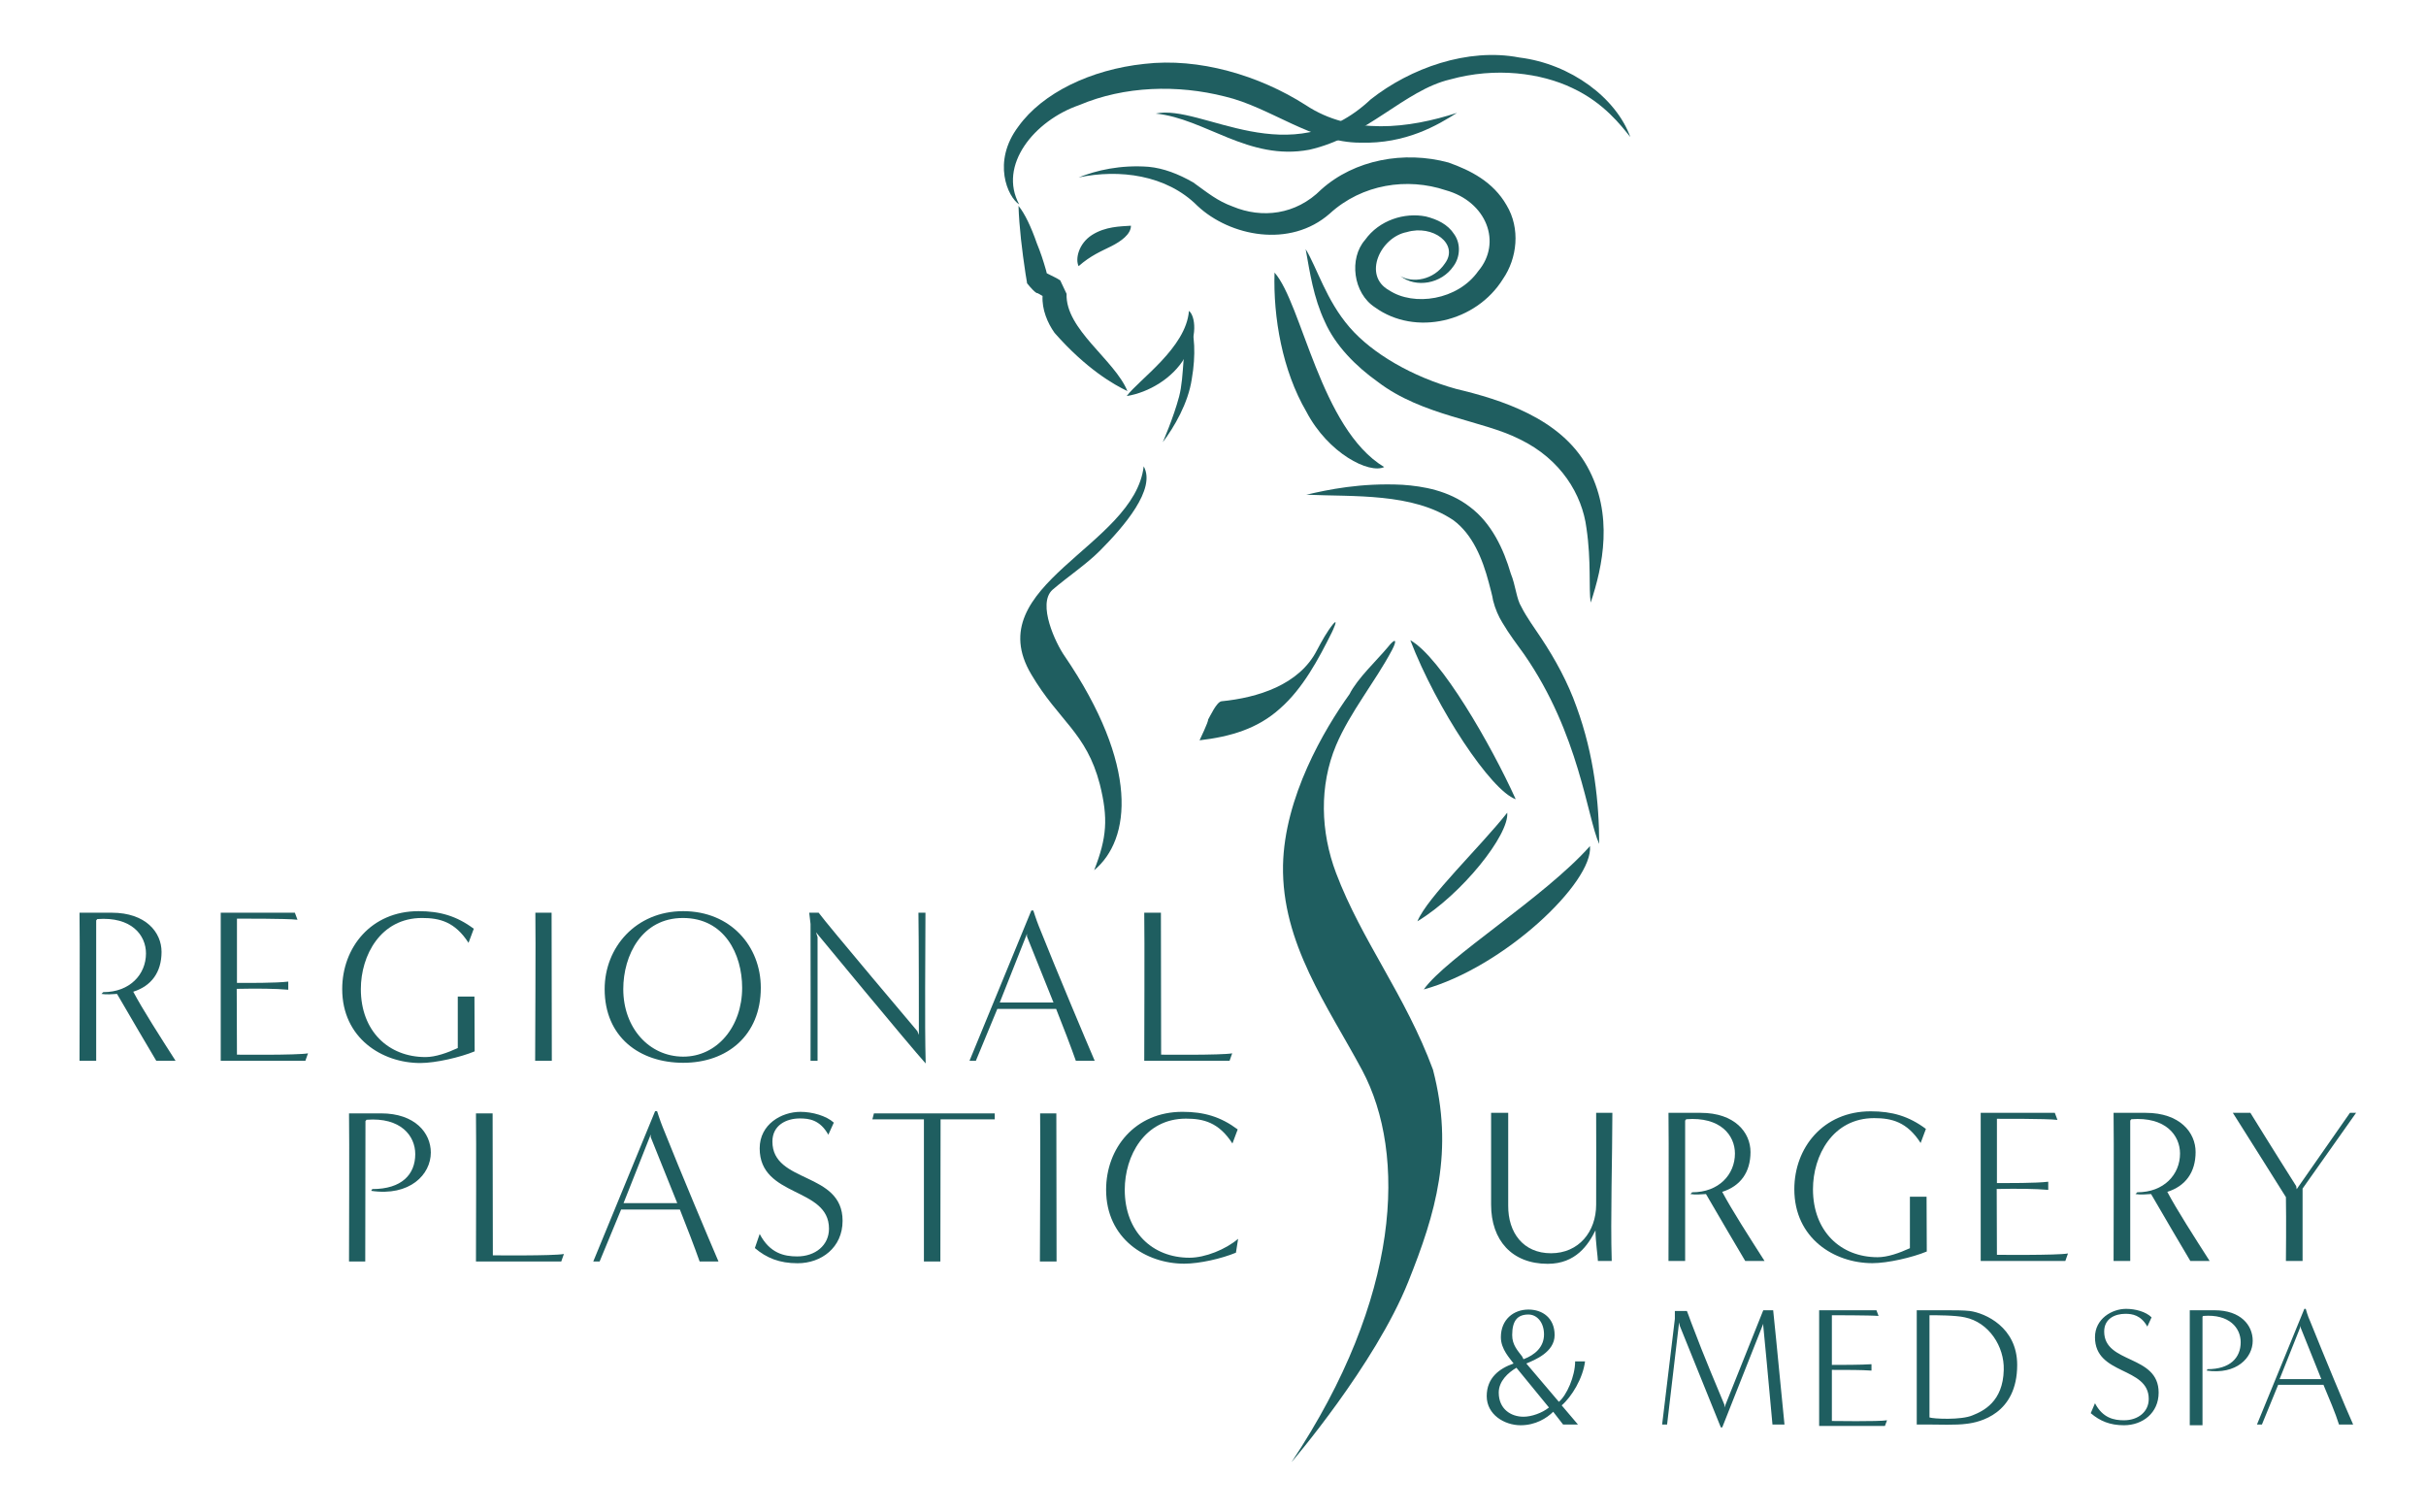
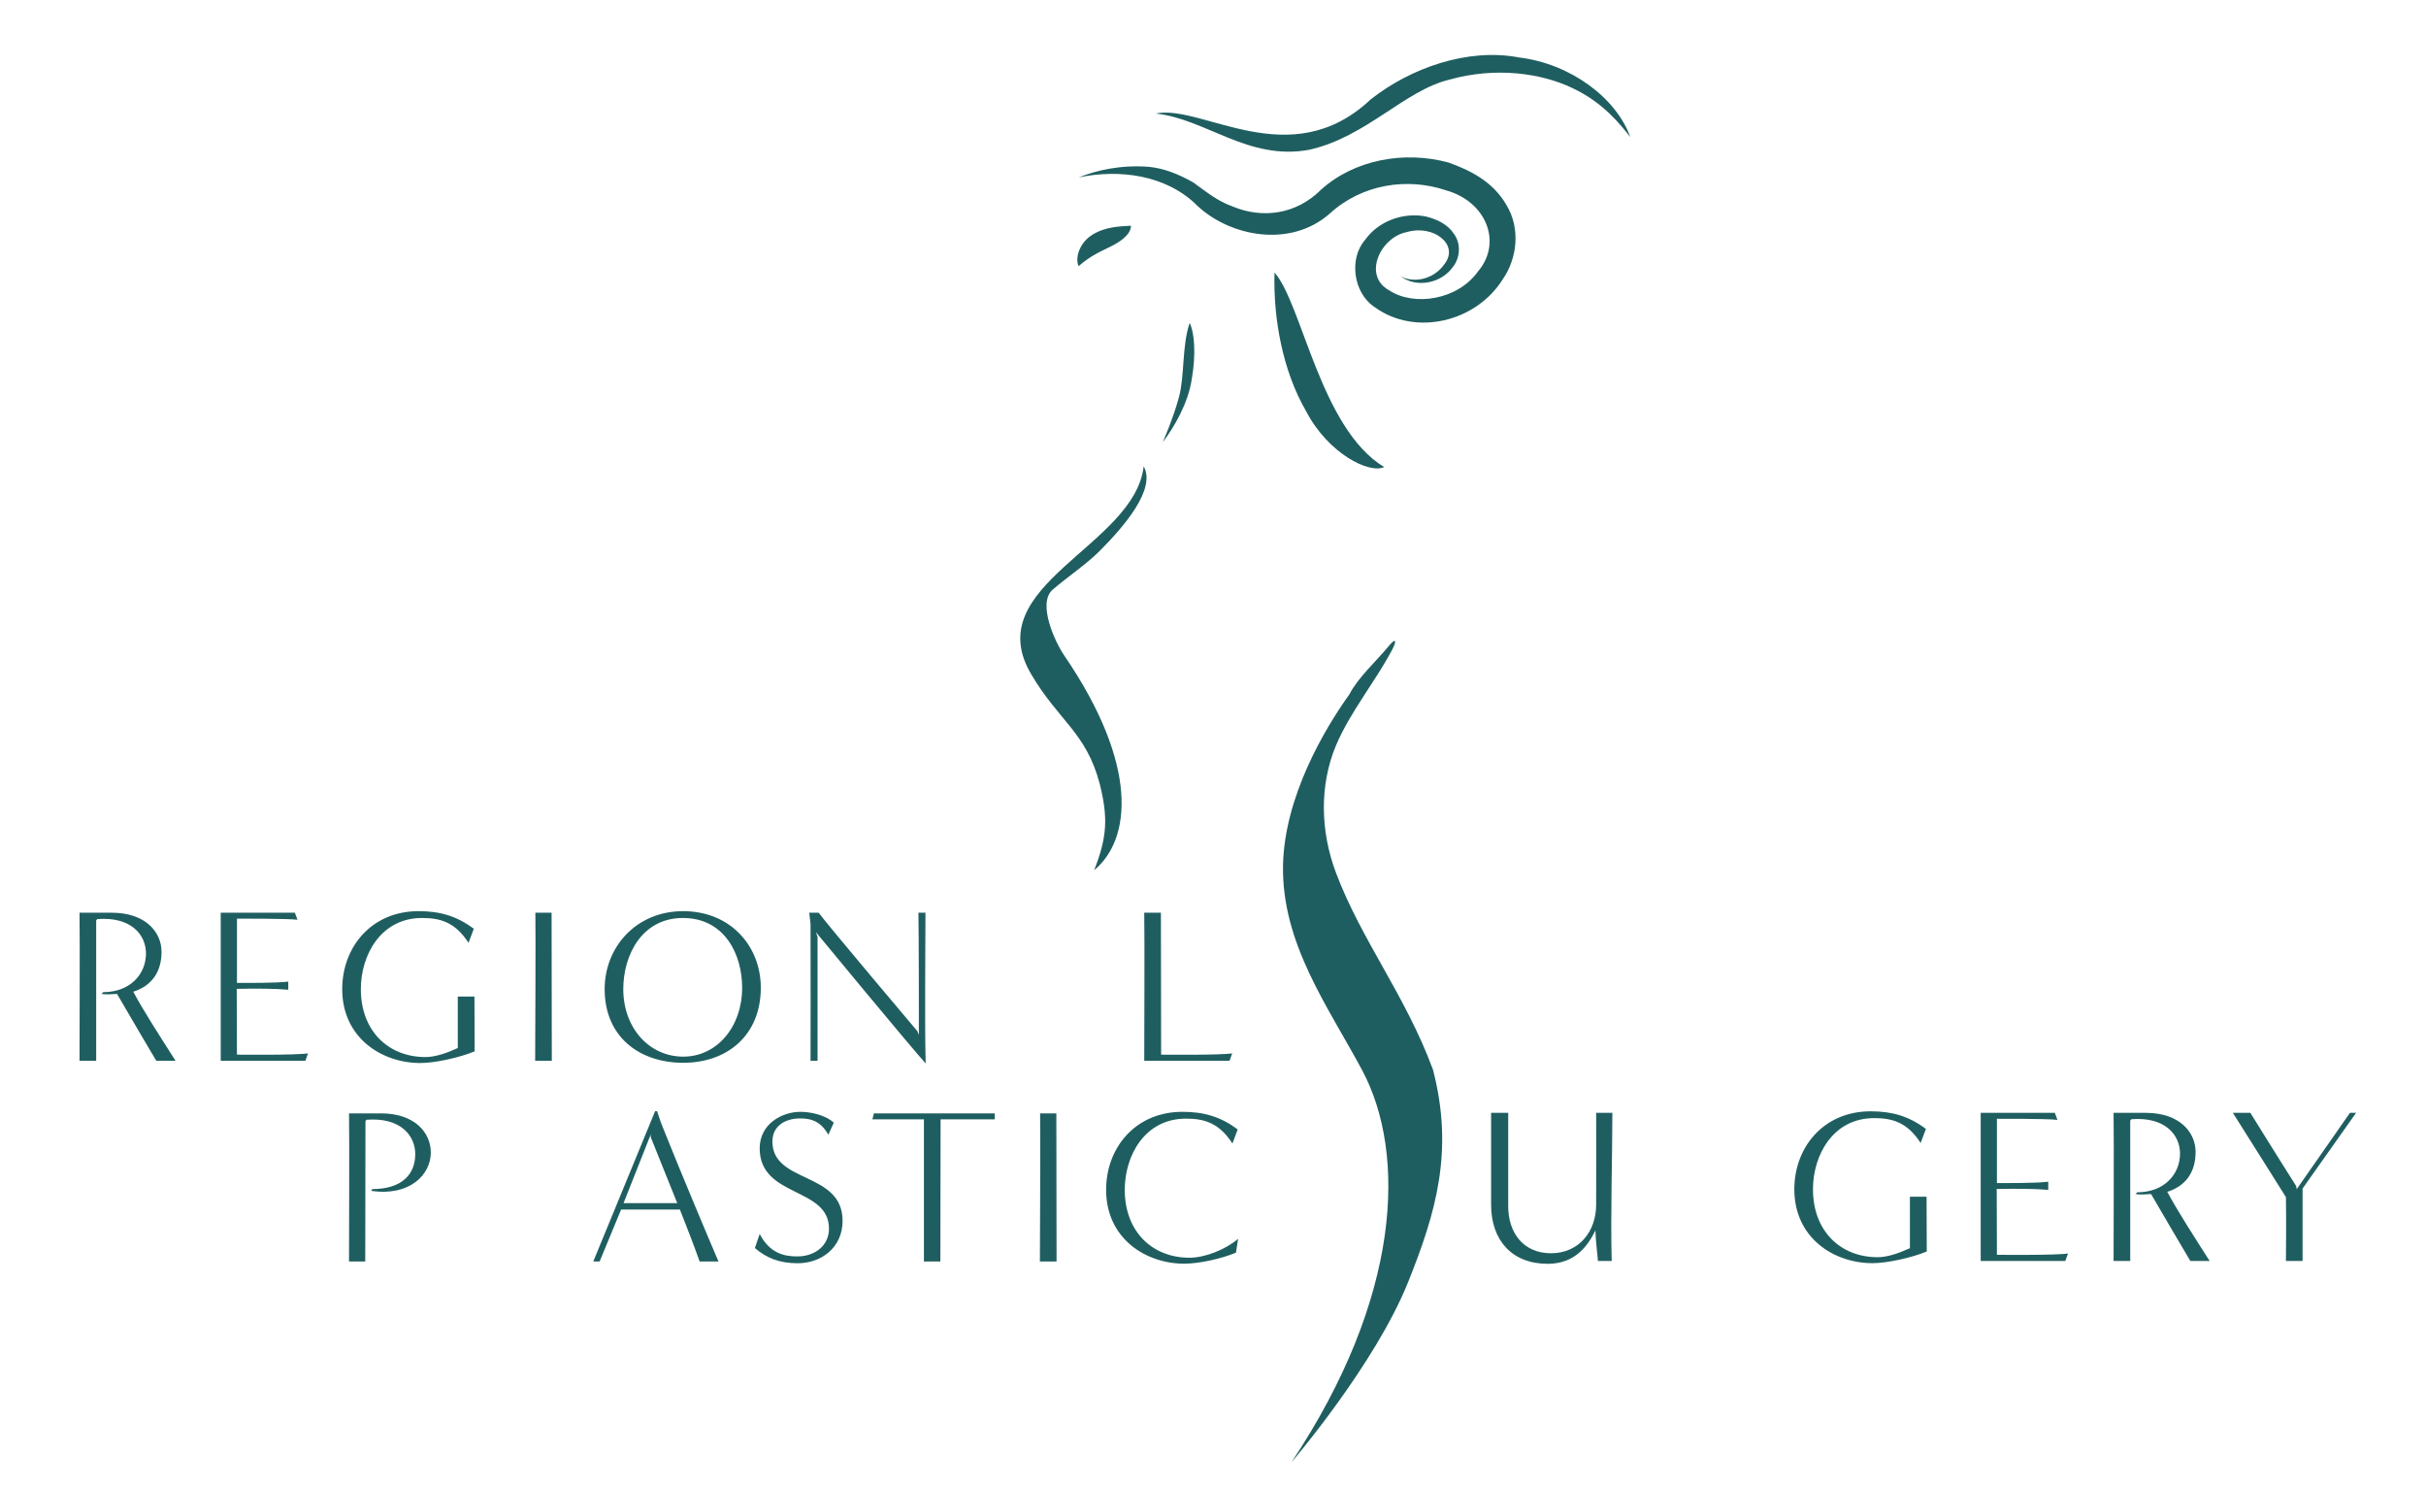
<svg xmlns="http://www.w3.org/2000/svg" width="268" height="167" viewBox="0 0 268 167" fill="none">
  <path d="M142.673 161.512C142.673 161.512 151.893 150.77 155.565 141.597C158.612 133.992 160.644 127.171 158.3 118.154C155.252 109.922 150.408 103.885 147.595 96.437C145.876 91.889 145.72 86.793 147.595 82.324C149.158 78.639 151.893 75.346 153.768 71.818C154.393 70.642 154.159 70.407 153.299 71.504C152.127 72.915 149.939 74.954 149.08 76.679C146.267 80.599 141.892 88.047 141.735 95.574C141.579 104.199 146.658 111.098 150.486 118.233C155.409 127.485 154.784 143.322 142.673 161.512Z" fill="#1f5e60" />
-   <path d="M117.826 32.459L117.123 30.97L116.732 30.734L115.951 30.342L115.638 30.185L115.56 29.872C115.248 28.774 114.935 27.833 114.545 26.892C113.92 25.089 113.216 23.599 112.513 22.737C112.591 25.089 112.904 27.677 113.294 30.264L113.451 31.205V31.283C114.466 32.538 114.623 32.381 114.623 32.381L115.17 32.694C115.092 34.184 115.717 35.674 116.498 36.771C120.014 40.77 123.061 42.495 124.546 43.2C123.139 39.751 117.67 36.379 117.826 32.459ZM160.956 12.466C155.643 14.191 149.314 14.975 144.236 11.604C139.079 8.311 132.437 6.351 126.421 7.056C120.483 7.684 115.17 10.271 112.513 13.956C109.544 17.876 111.341 21.796 112.591 22.58C110.247 18.268 114.232 13.329 119.233 11.604C124.233 9.487 130.093 9.33 135.328 10.663C140.329 11.839 144.939 15.759 150.252 15.759C155.331 15.916 158.847 13.799 160.956 12.466ZM124.468 43.749C126.89 43.357 129.546 41.789 130.875 39.516C132.359 37.242 132.047 34.89 131.343 34.341C131.031 38.418 125.796 41.946 124.468 43.749Z" fill="#1f5e60" />
  <path d="M131.422 35.674C130.562 38.183 130.875 41.476 130.25 43.828C129.624 46.18 128.452 48.846 128.452 48.846C129.703 47.199 131.265 44.533 131.656 41.868C132.125 39.202 131.969 36.771 131.422 35.674ZM140.798 30.107C140.641 35.047 141.657 40.927 144.314 45.474C146.736 50.1 151.268 52.374 152.908 51.59C145.876 47.356 143.845 33.557 140.798 30.107ZM119.155 29.401C120.483 28.225 121.655 27.755 122.749 27.206C123.843 26.657 124.936 25.873 124.936 24.932C123.764 25.011 122.124 25.011 120.639 25.952C119.155 26.892 118.764 28.617 119.155 29.401ZM127.671 12.545C133.141 13.093 137.907 17.798 144.626 16.543C150.955 15.132 155.174 9.957 160.175 8.781C165.254 7.37 170.254 8.076 173.692 9.722C177.208 11.368 179.083 13.877 180.099 15.132C178.536 10.82 173.536 7.056 167.832 6.351C162.128 5.253 155.799 7.527 151.424 10.976C142.517 19.366 132.75 11.447 127.671 12.545ZM119.155 19.601C123.608 18.66 128.843 19.287 132.281 22.737C135.875 26.108 142.517 27.441 146.892 23.599C150.486 20.307 155.487 19.601 159.706 21.012C164.238 22.267 165.957 26.814 163.3 29.95C161.034 33.165 156.19 33.87 153.455 32.067C150.486 30.421 152.518 26.187 155.409 25.638C158.3 24.776 161.191 26.971 159.628 29.088C158.378 30.97 156.034 31.283 154.706 30.499C156.424 31.832 159.237 31.361 160.566 29.401C161.269 28.461 161.425 26.971 160.644 25.873C159.941 24.776 158.769 24.227 157.518 23.913C155.174 23.443 152.362 24.305 150.799 26.5C149.002 28.539 149.471 32.381 151.893 33.949C156.346 37.163 163.066 35.595 166.035 30.813C167.598 28.539 167.988 25.246 166.426 22.659C164.941 20.071 162.441 18.817 160.019 17.954C155.096 16.622 149.627 17.641 145.955 20.934C143.142 23.756 139.391 24.148 136.188 22.816C134.469 22.188 133.453 21.326 131.812 20.15C130.171 19.209 128.531 18.582 126.89 18.425C123.764 18.19 121.108 18.817 119.155 19.601Z" fill="#1f5e60" />
-   <path d="M144.236 27.52C144.704 30.107 145.095 32.851 146.345 35.517C147.517 38.183 149.783 40.456 152.205 42.181C157.128 45.945 163.769 46.415 167.91 48.532C172.442 50.727 174.786 54.647 175.255 58.332C175.802 62.017 175.489 64.997 175.724 66.565C177.052 62.566 178.302 56.843 175.333 51.511C172.364 46.18 165.801 44.141 160.878 42.965C156.034 41.632 151.58 39.045 149.08 36.144C146.501 33.165 145.486 29.558 144.236 27.52ZM144.314 54.647C149.549 54.883 156.034 54.412 160.566 57.47C162.675 59.038 163.769 61.704 164.472 64.37C164.629 64.997 164.863 65.781 164.941 66.33C165.175 67.27 165.566 68.133 165.957 68.76C166.738 70.093 167.598 71.191 168.379 72.288C174.473 81.07 175.333 90.321 176.661 93.222C176.661 88.753 176.114 83.422 174.161 78.09C173.223 75.424 171.817 72.837 170.254 70.485C169.473 69.309 168.613 68.133 168.066 67.035C167.52 66.173 167.441 64.683 166.894 63.35C166.113 60.684 164.785 57.784 162.363 55.98C160.019 54.177 157.206 53.707 154.94 53.55C150.33 53.315 146.658 54.099 144.314 54.647ZM155.799 70.72C158.69 78.247 164.707 87.342 167.441 88.283C164.707 82.246 159.159 72.602 155.799 70.72ZM156.581 101.768C161.503 98.789 166.738 92.203 166.504 89.772C163.535 93.536 157.675 99.102 156.581 101.768ZM157.284 109.295C166.113 106.864 176.036 97.456 175.645 93.457C170.645 99.102 159.784 105.767 157.284 109.295ZM132.515 81.775C135.875 81.383 138.922 80.521 141.423 78.247C143.923 76.052 145.642 72.837 147.127 69.858C147.205 69.701 147.908 68.211 147.283 68.917C146.58 69.779 146.033 70.799 145.486 71.818C143.532 75.66 138.922 77.071 134.938 77.463C134.391 77.541 133.687 79.109 133.453 79.501C133.531 79.658 132.515 81.775 132.515 81.775ZM172.676 157.356L171.582 155.945C170.879 156.651 169.629 157.435 167.988 157.435C166.191 157.435 164.238 156.259 164.238 154.22C164.238 152.182 165.644 151.162 167.207 150.614C166.816 150.065 165.801 149.046 165.801 147.713C165.801 145.753 167.207 144.655 168.848 144.655C170.41 144.655 171.739 145.596 171.739 147.477C171.739 149.359 169.551 150.222 168.613 150.614L172.208 154.847C173.067 154.142 174.005 152.025 174.005 150.378H175.099C174.864 152.26 173.614 154.299 172.52 155.239L174.317 157.356H172.676ZM167.52 151.084C166.582 151.633 165.566 152.574 165.566 153.828C165.566 155.631 166.894 156.494 168.301 156.494C169.16 156.494 170.332 156.102 171.114 155.475L167.52 151.084ZM168.301 150.143C169.551 149.673 170.567 148.81 170.567 147.399C170.567 146.066 169.785 145.204 168.848 145.204C167.676 145.204 167.051 145.831 167.051 147.477C167.051 148.575 167.676 149.202 168.145 149.83L168.301 150.143ZM195.804 157.356C195.492 153.75 194.788 146.458 194.788 146.458V146.223L190.257 157.67H190.1L185.568 146.458L185.49 146.066L184.162 157.356H183.615L185.022 145.674V144.812H186.35C186.35 144.812 186.662 145.596 186.819 146.066C188.381 150.222 189.788 153.436 190.491 155.161V155.475L194.788 144.733H195.882C196.273 148.418 196.898 155.161 197.132 157.356H195.804ZM200.961 157.356V144.733H207.29L207.524 145.361C206.665 145.282 202.367 145.282 202.367 145.282V150.77C203.305 150.77 205.649 150.77 206.743 150.692V151.398C205.649 151.319 204.164 151.319 202.367 151.319V156.964C202.367 156.964 207.524 157.043 208.462 156.886L208.227 157.513H200.961V157.356ZM211.743 157.356V144.733H214.869C215.885 144.733 216.9 144.733 217.603 144.812C219.322 145.047 222.838 146.615 222.838 150.77C222.838 156.18 218.697 157.121 217.213 157.278C216.119 157.435 214.009 157.356 213.228 157.356H211.743ZM213.15 156.572C213.54 156.729 216.666 156.886 217.916 156.337C219.088 155.867 221.276 154.847 221.354 151.319C221.432 148.732 219.713 146.066 217.057 145.517C216.041 145.282 213.853 145.282 213.15 145.282V156.572ZM231.433 155.004C232.293 156.651 233.543 156.886 234.637 156.886C236.199 156.886 237.371 155.945 237.371 154.534C237.371 150.927 231.433 151.946 231.433 147.713C231.433 145.674 233.308 144.577 234.871 144.577C235.887 144.577 237.059 144.89 237.684 145.517L237.215 146.537C236.512 145.282 235.574 145.125 234.793 145.125C233.621 145.125 232.449 145.674 232.449 147.085C232.449 150.692 238.465 149.594 238.465 153.828C238.465 156.102 236.668 157.435 234.637 157.435C233.074 157.435 231.98 156.964 230.964 156.102L231.433 155.004ZM241.903 157.356V144.733H244.638C247.529 144.733 248.857 146.38 248.857 148.105C248.857 149.986 247.06 151.868 243.778 151.398L243.857 151.241C246.357 151.241 247.529 149.986 247.529 148.262C247.529 146.693 246.279 145.125 243.388 145.361L243.31 145.439V157.435H241.903V157.356ZM258.389 157.356C257.999 156.102 257.296 154.455 256.671 152.966H251.67L249.873 157.356H249.326L254.561 144.577H254.717C254.717 144.577 254.952 145.439 255.186 145.909C256.827 149.986 259.171 155.631 259.952 157.356H258.389ZM256.436 152.339C255.42 149.83 254.17 146.693 254.17 146.693V146.458L251.826 152.339H256.436Z" fill="#1f5e60" />
  <path d="M38.556 139.345C38.556 137.911 38.605 125.512 38.556 122.984H42.093C45.848 122.984 47.593 125.148 47.593 127.312C47.593 129.743 45.267 132.174 41.003 131.542L41.124 131.347C44.395 131.347 45.873 129.719 45.873 127.482C45.873 125.465 44.274 123.398 40.495 123.69L40.373 123.836C40.373 128.504 40.349 134.678 40.349 139.345H38.557L38.556 139.345Z" fill="#1f5e60" />
-   <path d="M52.58 139.345C52.58 137.911 52.628 125.512 52.58 122.984H54.42L54.445 138.664C54.445 138.664 61.107 138.737 62.294 138.517L62.003 139.345H52.58Z" fill="#1f5e60" />
  <path d="M77.288 139.345C76.731 137.764 75.882 135.552 75.107 133.608H68.614L66.24 139.345H65.538L72.37 122.741H72.588C72.588 122.741 72.928 123.811 73.194 124.467C75.301 129.743 78.378 137.035 79.371 139.345H77.288ZM74.817 132.902C73.533 129.693 71.886 125.609 71.886 125.609V125.317L68.882 132.902H74.817Z" fill="#1f5e60" />
  <path d="M83.922 136.306C85.037 138.445 86.636 138.786 88.065 138.786C90.052 138.786 91.578 137.57 91.578 135.722C91.578 131.079 83.922 132.319 83.922 126.849C83.922 124.176 86.345 122.815 88.428 122.815C89.736 122.815 91.287 123.253 92.111 124.007L91.505 125.343C90.584 123.691 89.373 123.544 88.356 123.544C86.854 123.544 85.328 124.298 85.328 126.097C85.328 130.764 93.08 129.379 93.08 134.848C93.08 137.814 90.731 139.54 88.114 139.54C86.103 139.54 84.674 138.957 83.39 137.862L83.923 136.307L83.922 136.306Z" fill="#1f5e60" />
  <path d="M102.065 139.345V123.641C102.089 123.641 97.632 123.641 96.372 123.641L96.542 122.984H109.89V123.641H103.906C103.906 128.332 103.882 134.677 103.882 139.345H102.064H102.065Z" fill="#1f5e60" />
  <path d="M114.877 139.345C114.877 137.911 114.95 125.512 114.902 122.984H116.694C116.694 127.652 116.718 134.702 116.718 139.345H114.877Z" fill="#1f5e60" />
  <path d="M136.534 138.372C134.959 139.028 132.512 139.588 130.817 139.588C126.601 139.588 122.192 136.84 122.192 131.42C122.192 126.825 125.39 122.813 130.623 122.813C132.997 122.813 134.838 123.348 136.728 124.758L136.146 126.313C134.644 123.979 132.948 123.566 131.011 123.566C126.432 123.566 124.252 127.699 124.252 131.419C124.252 136.062 127.304 138.93 131.398 138.93C133.142 138.93 135.419 138.006 136.776 136.84L136.534 138.372Z" fill="#1f5e60" />
  <path d="M17.265 117.179C16.563 115.987 14.213 112.026 12.929 109.789C12.469 109.813 11.741 109.886 11.208 109.789L11.402 109.594C14.358 109.594 16.126 107.625 16.126 105.316C16.126 103.299 14.527 101.232 10.747 101.523L10.626 101.67V117.179H8.785C8.785 115.745 8.834 103.346 8.785 100.819H12.347C16.102 100.819 17.846 102.983 17.846 105.146C17.846 107.383 16.732 108.915 14.72 109.546C15.762 111.515 17.701 114.529 19.396 117.179H17.264H17.265Z" fill="#1f5e60" />
  <path d="M24.384 117.179V100.819H32.573L32.863 101.596C31.701 101.451 26.177 101.476 26.177 101.476C26.177 101.476 26.177 108.598 26.177 108.574C27.388 108.574 30.44 108.598 31.845 108.428V109.327C30.44 109.205 28.477 109.18 26.151 109.23L26.176 116.499C26.176 116.499 32.814 116.571 34.025 116.352L33.734 117.179H24.384Z" fill="#1f5e60" />
  <path d="M50.571 110.08H52.412L52.436 116.134C50.861 116.79 48.124 117.423 46.428 117.423C42.213 117.423 37.804 114.676 37.804 109.255C37.804 104.66 41.002 100.648 46.234 100.648C48.609 100.648 50.45 101.183 52.339 102.593L51.758 104.148C50.256 101.814 48.56 101.401 46.622 101.401C42.043 101.401 39.862 105.534 39.862 109.254C39.862 113.897 42.915 116.765 47.009 116.765C48.099 116.765 49.408 116.303 50.571 115.769V110.08Z" fill="#1f5e60" />
  <path d="M59.118 117.179C59.118 115.745 59.191 103.346 59.142 100.819H60.934C60.934 105.486 60.959 112.536 60.959 117.179H59.118Z" fill="#1f5e60" />
  <path d="M75.493 117.398C70.648 117.398 66.796 114.553 66.796 109.254C66.796 104.66 70.236 100.648 75.47 100.648C80.703 100.648 84.046 104.513 84.046 109.107C84.046 114.383 80.316 117.397 75.494 117.397L75.493 117.398ZM81.985 109.108C81.985 105.389 80.023 101.402 75.444 101.402C70.889 101.402 68.854 105.535 68.854 109.255C68.854 113.557 71.713 116.693 75.444 116.718C79.199 116.742 81.985 113.411 81.985 109.108Z" fill="#1f5e60" />
  <path d="M101.508 114.311C101.508 112.876 101.508 103.347 101.459 100.819H102.235C102.235 105.486 102.138 112.803 102.259 117.471C100.515 115.551 90.146 102.983 90.146 102.983L90.315 103.517V117.18H89.54C89.54 115.867 89.564 105.584 89.54 102.06L89.395 100.819H90.436C91.429 102.18 101.338 113.899 101.338 113.899L101.507 114.312L101.508 114.311Z" fill="#1f5e60" />
-   <path d="M118.85 117.179C118.293 115.598 117.444 113.387 116.669 111.442H110.176L107.802 117.179H107.1L113.932 100.576H114.15C114.15 100.576 114.49 101.645 114.756 102.301C116.863 107.577 119.94 114.869 120.933 117.179H118.85ZM116.378 110.737C115.095 107.528 113.448 103.444 113.448 103.444V103.152L110.443 110.737H116.378Z" fill="#1f5e60" />
  <path d="M126.405 117.179C126.405 115.745 126.454 103.346 126.405 100.819H128.246L128.27 116.499C128.27 116.499 134.933 116.571 136.12 116.352L135.829 117.179H126.405Z" fill="#1f5e60" />
  <path d="M176.521 139.287C176.521 138.922 176.253 137.075 176.253 135.907C175.455 137.512 174.073 139.603 170.972 139.603C167.023 139.603 164.722 137.002 164.722 133.063V122.925H166.612V133.16C166.587 136.175 168.284 138.436 171.336 138.436C174.413 138.436 176.327 136.053 176.327 133.063C176.327 129.83 176.35 124.287 176.327 122.925H178.119C178.119 127.593 177.901 134.618 178.047 139.286H176.521V139.287Z" fill="#1f5e60" />
-   <path d="M192.796 139.287C192.094 138.095 189.744 134.133 188.459 131.896C187.999 131.921 187.272 131.994 186.74 131.896L186.934 131.702C189.889 131.702 191.658 129.732 191.658 127.423C191.658 125.406 190.059 123.339 186.28 123.631L186.158 123.778V139.287H184.318C184.318 137.853 184.366 125.454 184.318 122.926H187.879C191.634 122.926 193.378 125.09 193.378 127.254C193.378 129.491 192.264 131.022 190.253 131.653C191.295 133.623 193.233 136.637 194.928 139.287H192.796Z" fill="#1f5e60" />
  <path d="M210.987 132.189H212.828L212.851 138.242C211.277 138.899 208.539 139.531 206.844 139.531C202.628 139.531 198.219 136.784 198.219 131.363C198.219 126.769 201.417 122.757 206.65 122.757C209.024 122.757 210.866 123.291 212.755 124.701L212.173 126.257C210.671 123.923 208.975 123.509 207.037 123.509C202.46 123.509 200.279 127.642 200.279 131.362C200.279 136.005 203.332 138.873 207.425 138.873C208.516 138.873 209.824 138.412 210.987 137.877V132.189Z" fill="#1f5e60" />
  <path d="M218.808 139.287V122.926H226.996L227.287 123.704C226.124 123.558 220.6 123.583 220.6 123.583C220.6 123.583 220.6 130.705 220.6 130.681C221.812 130.681 224.864 130.705 226.269 130.535V131.434C224.864 131.313 222.902 131.288 220.577 131.337L220.6 138.606C220.6 138.606 227.238 138.679 228.449 138.459L228.159 139.287H218.808H218.808Z" fill="#1f5e60" />
  <path d="M241.966 139.287C241.263 138.095 238.913 134.133 237.629 131.896C237.168 131.921 236.442 131.994 235.909 131.896L236.103 131.702C239.058 131.702 240.827 129.732 240.827 127.423C240.827 125.406 239.228 123.339 235.449 123.631L235.327 123.778V139.287H233.487C233.487 137.853 233.535 125.454 233.487 122.926H237.049C240.804 122.926 242.548 125.09 242.548 127.254C242.548 129.491 241.433 131.022 239.422 131.653C240.464 133.623 242.402 136.637 244.098 139.287H241.966Z" fill="#1f5e60" />
  <path d="M252.525 139.287C252.525 139.287 252.573 134.764 252.525 132.237C252.525 132.237 247.995 125.017 246.662 122.926H248.6C250.998 126.816 253.663 131.021 253.663 131.021L253.712 131.362L259.598 122.926H260.276L254.366 131.289V139.287H252.525Z" fill="#1f5e60" />
  <path d="M117.592 72.445C116.654 71.112 114.545 66.722 116.264 65.153C117.904 63.742 120.014 62.331 121.499 60.841C124.155 58.176 127.749 54.02 126.343 51.511V51.59C126.343 51.668 126.343 51.903 126.343 51.59V51.511C125.327 60.371 108.059 64.605 113.92 74.484C116.967 79.658 120.014 80.913 121.499 86.636C122.436 90.4 122.28 92.516 120.873 96.123C124.936 92.752 125.874 84.598 117.592 72.445Z" fill="#1f5e60" />
</svg>